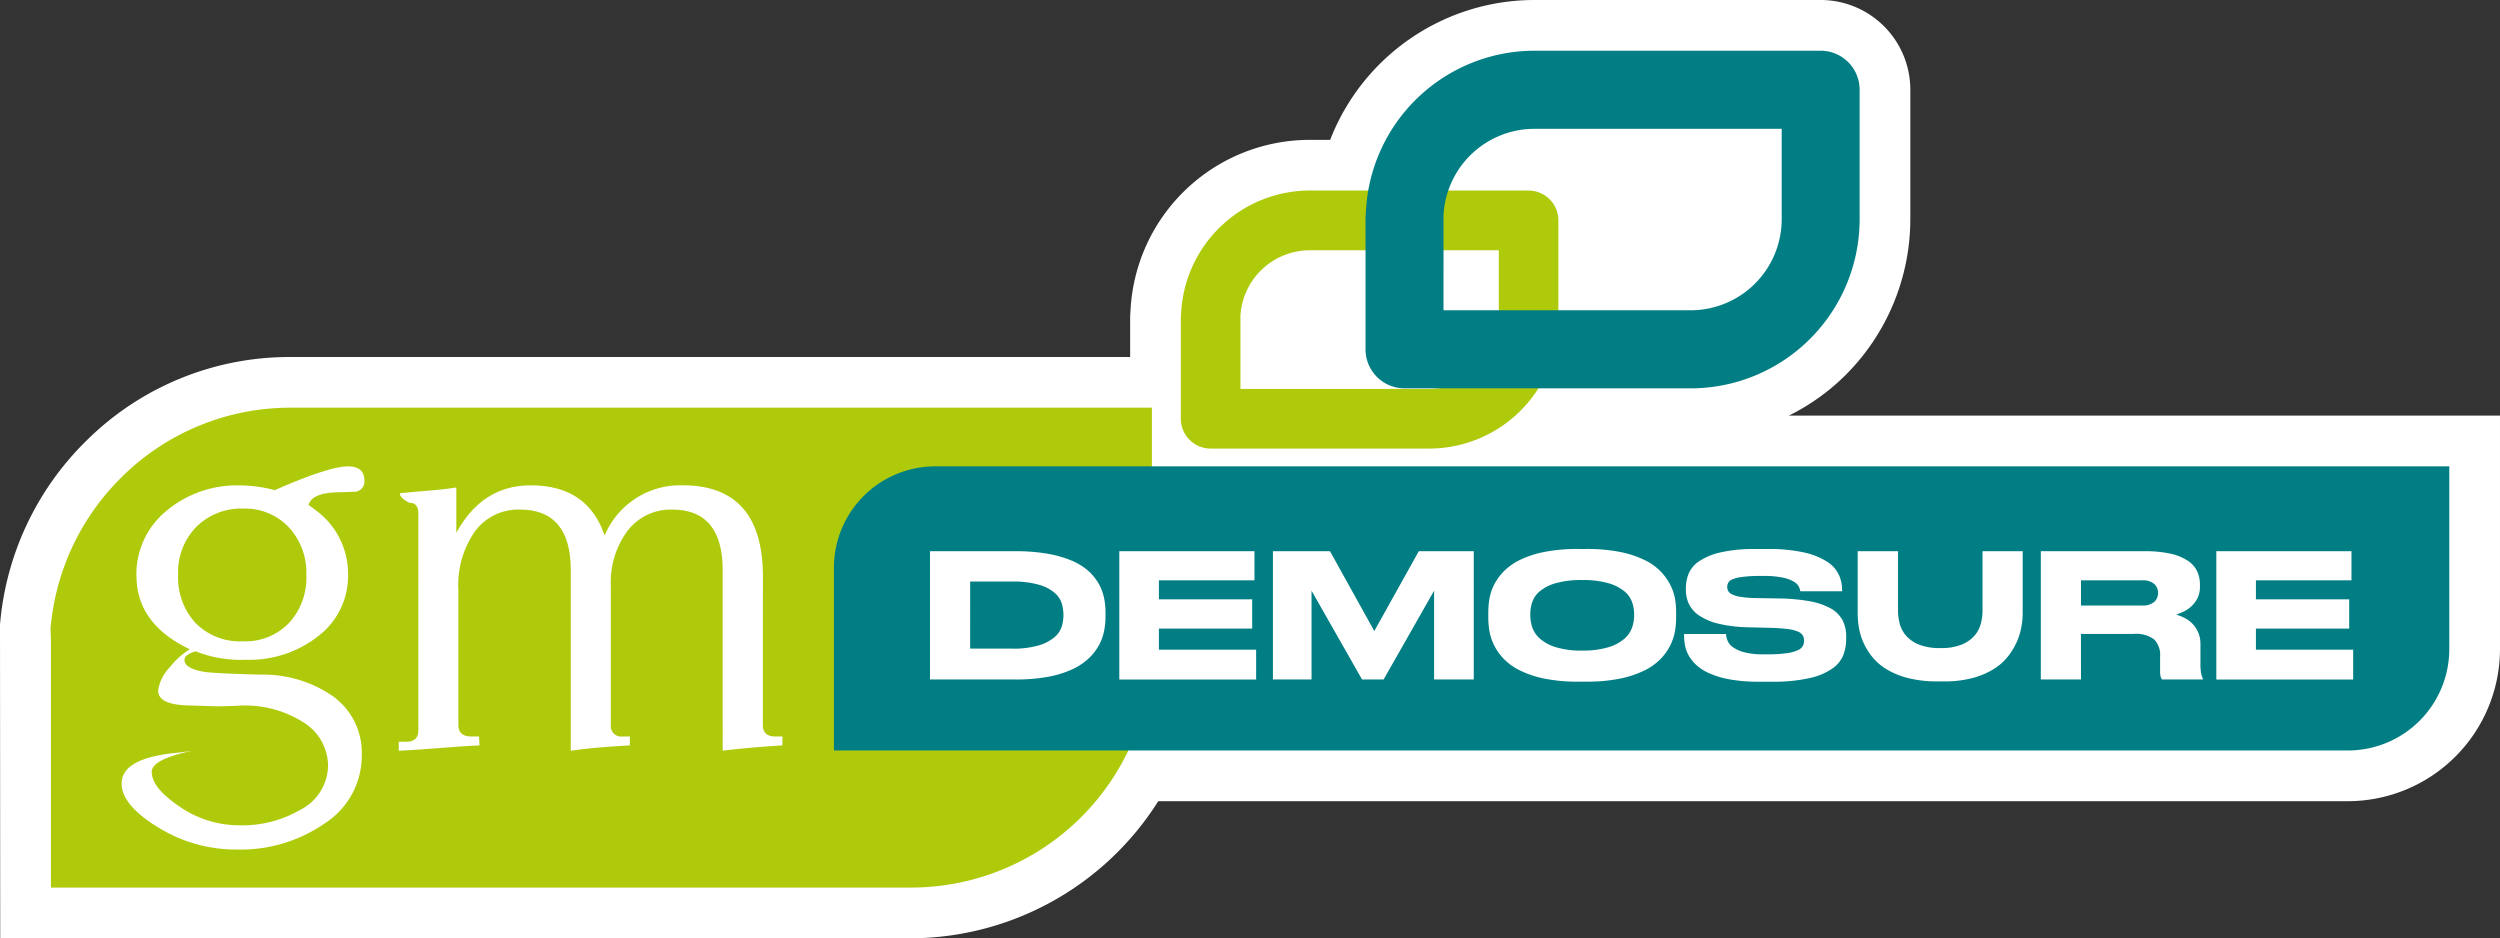
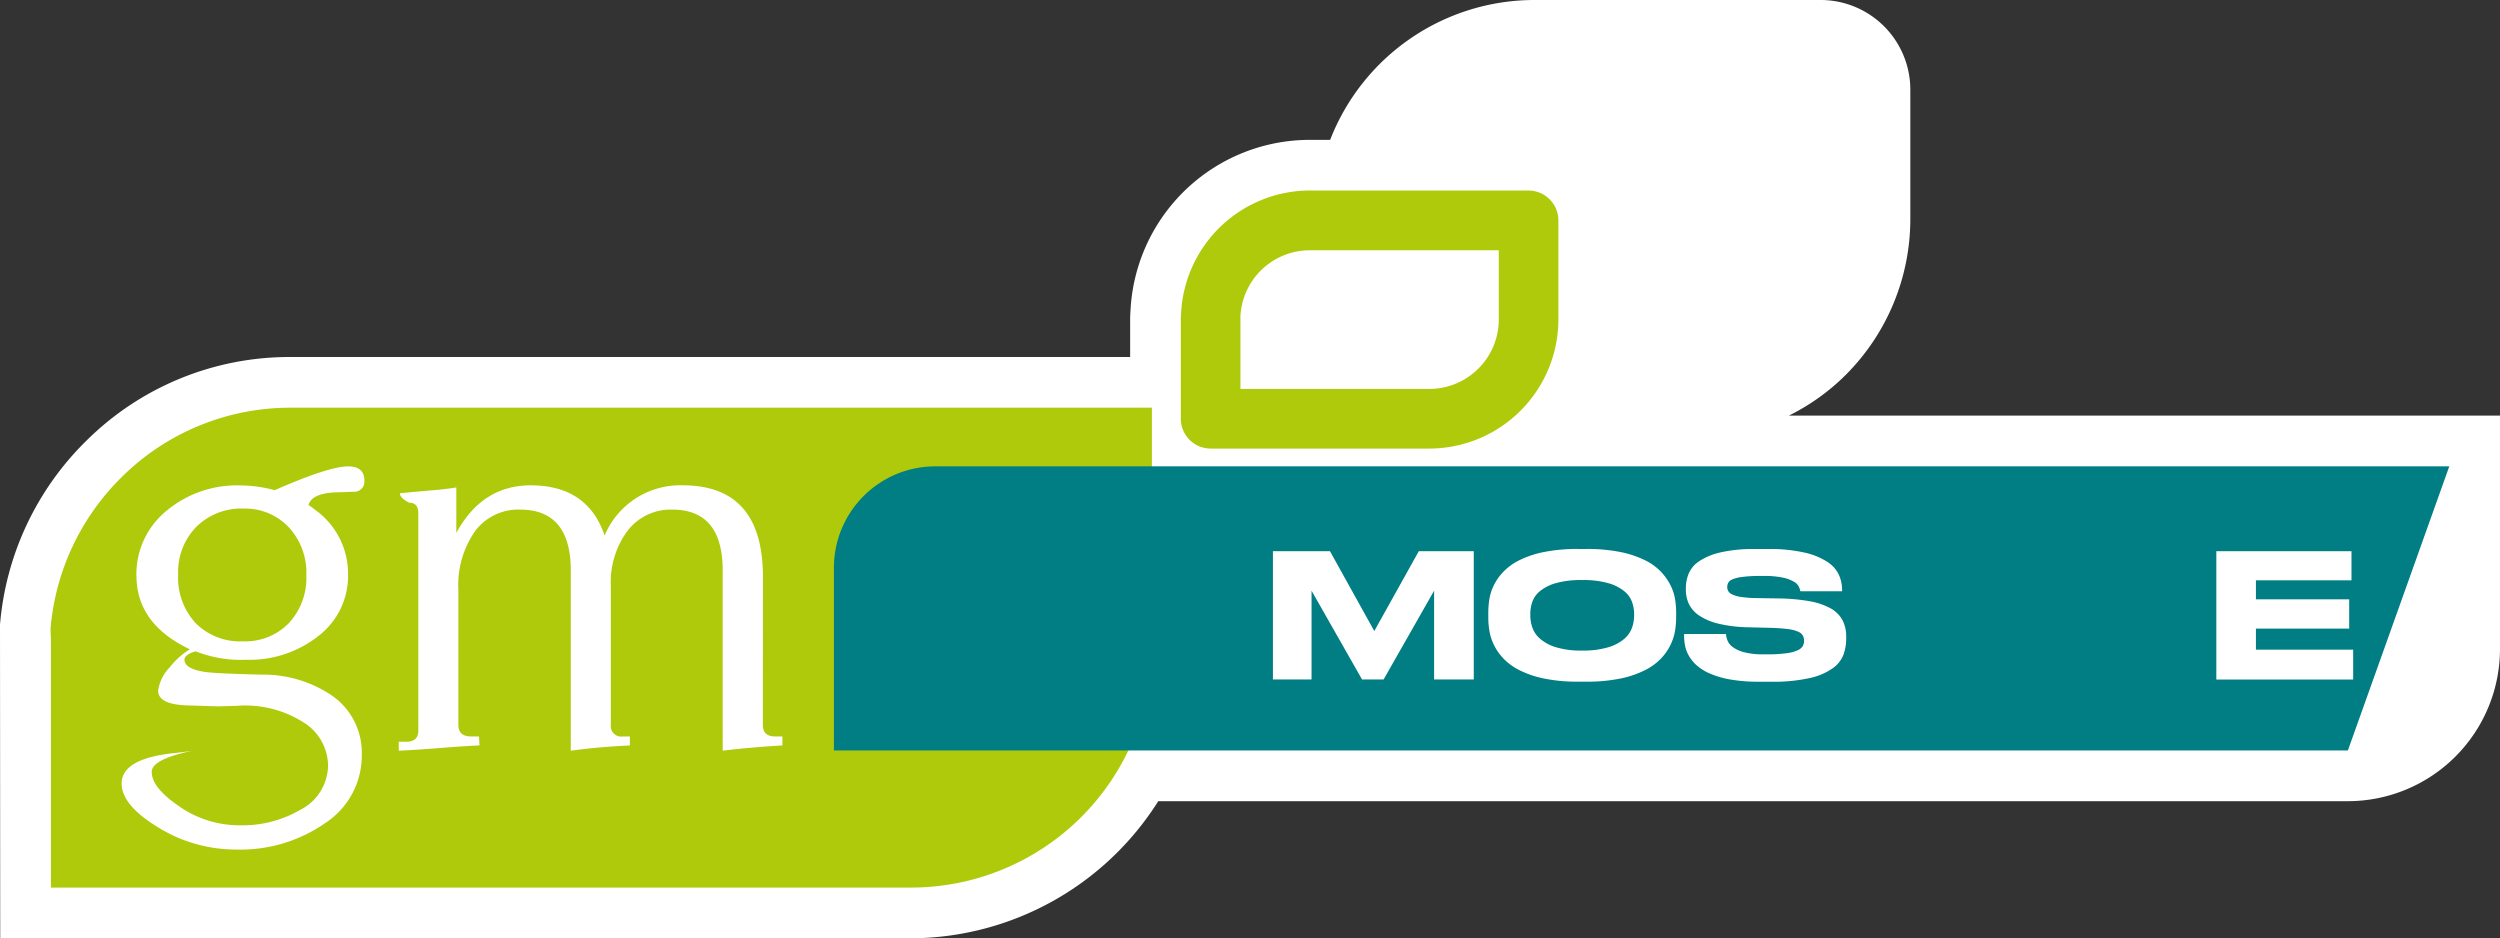
<svg xmlns="http://www.w3.org/2000/svg" width="251.175" height="94.269" viewBox="0 0 251.175 94.269">
  <rect x="0" y="0" width="251.175" height="94.269" fill="#333333" stroke="none" />
  <defs>
    <clipPath id="clip-path">
      <rect id="Rectangle_1846" data-name="Rectangle 1846" width="251.175" height="94.269" fill="none" />
    </clipPath>
  </defs>
  <g id="Group_5654" data-name="Group 5654" transform="translate(0 0)">
    <g id="Group_5653" data-name="Group 5653" transform="translate(0 0)" clip-path="url(#clip-path)">
      <path id="Path_2497" data-name="Path 2497" d="M179.722,41.758a21.8,21.8,0,0,0,5.737-4.111,22.149,22.149,0,0,0,6.471-15.592V9.024A9.015,9.015,0,0,0,182.917,0H154.128A22.033,22.033,0,0,0,133.64,14.052h-2.079a18.044,18.044,0,0,0-17.983,17.212c-.018.224-.03.454-.032.711v3.894H29.158A28.951,28.951,0,0,0,8.67,44.287,29.289,29.289,0,0,0,0,62.757L.023,94.269H91.683A29.513,29.513,0,0,0,116.37,80.495H235.89a15.3,15.3,0,0,0,15.284-15.284V41.758Z" transform="translate(0 0)" fill="#fff" />
      <path id="Path_2498" data-name="Path 2498" d="M12.144,47.163A24.2,24.2,0,0,0,4.982,62.42l.042,1.207V88.413H91.561a24.21,24.21,0,0,0,24.076-24.1V40.2H29.082a24.049,24.049,0,0,0-16.938,6.96" transform="translate(0.094 0.761)" fill="#afca0b" />
      <path id="Path_2499" data-name="Path 2499" d="M131.724,18.791h19.65a3,3,0,0,1,2.994,3V31.75a12.988,12.988,0,0,1-12.94,12.963h-22a3,3,0,0,1-2.994-3v-10.1a3.57,3.57,0,0,1,.021-.362,12.982,12.982,0,0,1,12.919-12.467Zm9.7,6H129.378a6.985,6.985,0,0,0-6.958,6.669c0,.053.005.1.005.161v7.1h19a6.991,6.991,0,0,0,6.956-6.967V24.788Z" transform="translate(2.203 0.355)" fill="#afca0b" />
      <path id="Path_2500" data-name="Path 2500" d="M13.477,56.971a8.212,8.212,0,0,1,3-6.5A11.028,11.028,0,0,1,23.923,47.9a13.44,13.44,0,0,1,3.446.478q5.461-2.392,7.372-2.39,1.643,0,1.641,1.433a1.018,1.018,0,0,1-.913,1.115.955.955,0,0,1-.195,0l-1.325.053q-2.811,0-3.182,1.276.319.212.8.584a7.9,7.9,0,0,1,3.176,6.425A7.6,7.6,0,0,1,31.8,63a11.184,11.184,0,0,1-7.342,2.416,12.3,12.3,0,0,1-5.037-.85l-.161.054q-.954.318-.954.8,0,.9,2.067,1.223,1.273.16,5.648.266a12.312,12.312,0,0,1,7.132,2.125,6.983,6.983,0,0,1,2.969,5.947,8.1,8.1,0,0,1-3.685,6.851A14.875,14.875,0,0,1,23.5,84.482a14.814,14.814,0,0,1-7.846-2.23q-3.657-2.227-3.66-4.4,0-2.548,5.461-3.08c.353-.035.9-.1,1.646-.212q-4.084.848-4.084,2.123,0,1.541,2.6,3.346a10.551,10.551,0,0,0,6.205,2.017,11.56,11.56,0,0,0,6.1-1.54,5.079,5.079,0,0,0,2.812-4.46,5.178,5.178,0,0,0-2.492-4.354,10.919,10.919,0,0,0-6.682-1.648l-1.854.054q-.107,0-3.18-.1-2.863-.1-2.864-1.487a4.2,4.2,0,0,1,1.167-2.337,7.569,7.569,0,0,1,2.012-1.811q-5.357-2.551-5.356-7.387M24.24,50.226A6.414,6.414,0,0,0,19.5,52.06a6.5,6.5,0,0,0-1.829,4.809,6.732,6.732,0,0,0,1.751,4.859,6.28,6.28,0,0,0,4.772,1.834A6.077,6.077,0,0,0,28.8,61.728a6.666,6.666,0,0,0,1.751-4.805,6.708,6.708,0,0,0-1.777-4.833,6,6,0,0,0-4.534-1.86" transform="translate(0.227 0.87)" fill="#fff" />
      <path id="Path_2501" data-name="Path 2501" d="M75.9,71.917q0,1.168,1.223,1.169h.742v.9q-3.451.212-6,.531V56.409q0-6.106-5.06-6.114a5.448,5.448,0,0,0-4.5,2.131,8.651,8.651,0,0,0-1.678,5.523V71.917a1.047,1.047,0,0,0,.9,1.173,1.063,1.063,0,0,0,.3,0h.713v.9q-3.34.16-5.938.532V56.409q0-6.106-5.09-6.114a5.413,5.413,0,0,0-4.534,2.177,9.466,9.466,0,0,0-1.671,5.9V71.917q0,1.168,1.274,1.169h.8l.052.9q-1.325.054-4.031.266t-4.082.266v-.9h.742q1.223,0,1.223-1.115V50.672q0-1.062-.9-1.062-.954-.478-.954-.957.954-.1,2.862-.264,1.483-.109,2.81-.318v4.566q2.6-4.779,7.477-4.779Q58.3,47.859,60,52.9a8.236,8.236,0,0,1,7.846-5.045q8.059,0,8.061,9.188Z" transform="translate(0.744 0.905)" fill="#fff" />
-       <path id="Path_2502" data-name="Path 2502" d="M151.584,5a16.983,16.983,0,0,0-16.907,16.312,3.914,3.914,0,0,0-.03.476V35a3.922,3.922,0,0,0,3.918,3.924h28.788a16.994,16.994,0,0,0,16.935-16.965V8.924A3.921,3.921,0,0,0,180.37,5H151.584Zm-9.1,16.962v-.173c0-.071,0-.145-.005-.213a9.152,9.152,0,0,1,9.109-8.728h24.871v9.114a9.155,9.155,0,0,1-9.1,9.117H142.481Z" transform="translate(2.548 0.095)" fill="#007e84" />
-       <path id="Path_2503" data-name="Path 2503" d="M244.524,45.983H92.416A10.189,10.189,0,0,0,82.227,56.172V74.53H234.335a10.189,10.189,0,0,0,10.189-10.189Z" transform="translate(1.556 0.87)" fill="#007e84" />
-       <path id="Path_2504" data-name="Path 2504" d="M91.7,54.352h8.54a18.656,18.656,0,0,1,3.266.252,11.3,11.3,0,0,1,2.408.683,6.142,6.142,0,0,1,1.672,1.023,5.094,5.094,0,0,1,1.046,1.273,4.919,4.919,0,0,1,.546,1.412,6.862,6.862,0,0,1,.157,1.455v.52a7.293,7.293,0,0,1-.148,1.429,4.978,4.978,0,0,1-.529,1.43,5.392,5.392,0,0,1-1.039,1.316,6.192,6.192,0,0,1-1.663,1.091,10.275,10.275,0,0,1-2.407.736,17.689,17.689,0,0,1-3.292.269H91.7Zm4.036,9.787H99.93a9,9,0,0,0,2.738-.337,4.385,4.385,0,0,0,1.567-.831,2.31,2.31,0,0,0,.709-1.074,3.941,3.941,0,0,0,.165-1.083v-.1a4.167,4.167,0,0,0-.155-1.065,2.324,2.324,0,0,0-.694-1.083,4.106,4.106,0,0,0-1.567-.831A9.382,9.382,0,0,0,99.93,57.4H95.738Z" transform="translate(1.735 1.028)" fill="#fff" />
-       <path id="Path_2505" data-name="Path 2505" d="M123.948,54.352v2.927h-9.6v1.905h9.371V62.13h-9.371v2.112h9.769v3H110.368V54.352Z" transform="translate(2.088 1.028)" fill="#fff" />
+       <path id="Path_2503" data-name="Path 2503" d="M244.524,45.983H92.416A10.189,10.189,0,0,0,82.227,56.172V74.53H234.335Z" transform="translate(1.556 0.87)" fill="#007e84" />
      <path id="Path_2506" data-name="Path 2506" d="M125.515,54.352h5.733l4.452,8.02,4.47-8.02h5.525V67.239H141.71v-8.92l-5.075,8.92H134.47l-5.074-8.92v8.92h-3.881Z" transform="translate(2.375 1.028)" fill="#fff" />
      <path id="Path_2507" data-name="Path 2507" d="M156.57,54.131a16.9,16.9,0,0,1,3.481.312,10.037,10.037,0,0,1,2.469.831,5.643,5.643,0,0,1,1.619,1.187,5.779,5.779,0,0,1,.945,1.368,4.877,4.877,0,0,1,.442,1.4,8.884,8.884,0,0,1,.1,1.273v.521a8.7,8.7,0,0,1-.1,1.263,5.279,5.279,0,0,1-.434,1.412,5.46,5.46,0,0,1-.944,1.394,5.821,5.821,0,0,1-1.62,1.2,9.806,9.806,0,0,1-2.468.849,16.506,16.506,0,0,1-3.49.321h-.746a16.592,16.592,0,0,1-3.507-.321,9.8,9.8,0,0,1-2.469-.849,5.816,5.816,0,0,1-1.619-1.2,5.465,5.465,0,0,1-.945-1.394,5.236,5.236,0,0,1-.432-1.412,8.44,8.44,0,0,1-.1-1.263v-.521a8.62,8.62,0,0,1,.1-1.273,5.01,5.01,0,0,1,.432-1.4,5.441,5.441,0,0,1,.945-1.368,5.8,5.8,0,0,1,1.619-1.187,9.863,9.863,0,0,1,2.469-.831,17.136,17.136,0,0,1,3.507-.312Zm4.832,6.5a3.617,3.617,0,0,0-.2-1.151,2.5,2.5,0,0,0-.77-1.091,4.494,4.494,0,0,0-1.595-.814,9.057,9.057,0,0,0-2.65-.32,9.2,9.2,0,0,0-2.685.32,4.369,4.369,0,0,0-1.584.814,2.445,2.445,0,0,0-.754,1.091,3.776,3.776,0,0,0-.191,1.151v.208a3.781,3.781,0,0,0,.2,1.17,2.631,2.631,0,0,0,.771,1.134,4.382,4.382,0,0,0,1.593.858,8.663,8.663,0,0,0,2.65.337A8.772,8.772,0,0,0,158.83,64a4.374,4.374,0,0,0,1.584-.841,2.666,2.666,0,0,0,.781-1.125,3.682,3.682,0,0,0,.207-1.17Z" transform="translate(2.777 1.024)" fill="#fff" />
      <path id="Path_2508" data-name="Path 2508" d="M170.693,67.243a9.059,9.059,0,0,1-2.053-.6A4.823,4.823,0,0,1,167.3,65.8a3.852,3.852,0,0,1-.788-.987,3.26,3.26,0,0,1-.364-1.013,5.4,5.4,0,0,1-.088-.935v-.191h4.209a2.357,2.357,0,0,0,.148.649,1.521,1.521,0,0,0,.537.667,3.394,3.394,0,0,0,1.152.52,7.658,7.658,0,0,0,1.992.208h.243a14.267,14.267,0,0,0,2.018-.113,3.89,3.89,0,0,0,1.142-.311,1.036,1.036,0,0,0,.5-.442,1.187,1.187,0,0,0,.112-.5,1.116,1.116,0,0,0-.112-.5.969.969,0,0,0-.459-.4,3.493,3.493,0,0,0-1.023-.269,17.688,17.688,0,0,0-1.783-.129L172.521,62a13.949,13.949,0,0,1-3.015-.364,5.969,5.969,0,0,1-1.94-.822,2.966,2.966,0,0,1-1.03-1.17,3.36,3.36,0,0,1-.3-1.42v-.156a3.959,3.959,0,0,1,.269-1.429,2.817,2.817,0,0,1,1.038-1.256,6.362,6.362,0,0,1,2.14-.9,14.96,14.96,0,0,1,3.568-.346h1.2a15.852,15.852,0,0,1,3.742.364,7,7,0,0,1,2.286.944,3.131,3.131,0,0,1,1.142,1.308,3.65,3.65,0,0,1,.312,1.455v.173h-4.192a2.18,2.18,0,0,0-.146-.45,1.245,1.245,0,0,0-.486-.5,3.573,3.573,0,0,0-1.1-.416,9.015,9.015,0,0,0-1.992-.173h-.277a13.641,13.641,0,0,0-1.844.1,3.621,3.621,0,0,0-1,.251.787.787,0,0,0-.415.356.987.987,0,0,0-.088.407.87.87,0,0,0,.1.4.858.858,0,0,0,.407.346,3.274,3.274,0,0,0,.9.252,11.606,11.606,0,0,0,1.576.112l2.165.035a19.1,19.1,0,0,1,3.11.277,6.864,6.864,0,0,1,2.113.71,3,3,0,0,1,1.2,1.178,3.472,3.472,0,0,1,.381,1.663v.243a4.72,4.72,0,0,1-.269,1.567A3.012,3.012,0,0,1,181,66.109a6.3,6.3,0,0,1-2.295.986,16.648,16.648,0,0,1-3.914.373h-1.2a16.252,16.252,0,0,1-2.9-.225" transform="translate(3.142 1.024)" fill="#fff" />
-       <path id="Path_2509" data-name="Path 2509" d="M191.216,67.43a11.7,11.7,0,0,1-3-.337,7.985,7.985,0,0,1-2.158-.892,5.5,5.5,0,0,1-1.454-1.274,6.576,6.576,0,0,1-.884-1.472,6.231,6.231,0,0,1-.432-1.5,9.075,9.075,0,0,1-.113-1.351V54.352h4.054v6.011a4.987,4.987,0,0,0,.173,1.282,2.994,2.994,0,0,0,.641,1.2,3.379,3.379,0,0,0,1.3.893,5.65,5.65,0,0,0,2.147.346,5.541,5.541,0,0,0,2.122-.346,3.409,3.409,0,0,0,1.291-.893,3.02,3.02,0,0,0,.641-1.2,5.032,5.032,0,0,0,.173-1.282V54.352h4.036v6.254a7.935,7.935,0,0,1-.13,1.351,6.57,6.57,0,0,1-.459,1.5,6.856,6.856,0,0,1-.893,1.472,5.56,5.56,0,0,1-1.446,1.274,7.925,7.925,0,0,1-2.113.892,10.933,10.933,0,0,1-2.876.337Z" transform="translate(3.466 1.028)" fill="#fff" />
-       <path id="Path_2510" data-name="Path 2510" d="M205.269,67.239h-4.036V54.352h10.392a11.6,11.6,0,0,1,2.685.26,5.042,5.042,0,0,1,1.723.718,2.613,2.613,0,0,1,.919,1.066,3.168,3.168,0,0,1,.268,1.3V57.9a2.54,2.54,0,0,1-.252,1.178,2.9,2.9,0,0,1-.623.823,3.147,3.147,0,0,1-.788.528,7.6,7.6,0,0,1-.729.294,4.672,4.672,0,0,1,.935.381,2.782,2.782,0,0,1,.779.615,2.99,2.99,0,0,1,.529.857,2.9,2.9,0,0,1,.2,1.109v1.888a5.281,5.281,0,0,0,.078,1.1,1.95,1.95,0,0,0,.165.477v.087h-4.106a.984.984,0,0,1-.138-.294,1.891,1.891,0,0,1-.052-.52v-1.49a2.227,2.227,0,0,0-.6-1.723,3.1,3.1,0,0,0-2.087-.546h-5.266Zm0-7.431h6.114a1.774,1.774,0,0,0,1.248-.364,1.2,1.2,0,0,0,.38-.9v-.017a1.19,1.19,0,0,0-.373-.874,1.734,1.734,0,0,0-1.255-.373h-6.114Z" transform="translate(3.808 1.028)" fill="#fff" />
      <path id="Path_2511" data-name="Path 2511" d="M232.118,54.352v2.927h-9.6v1.905h9.371V62.13h-9.371v2.112h9.769v3H218.539V54.352Z" transform="translate(4.135 1.028)" fill="#fff" />
    </g>
  </g>
</svg>